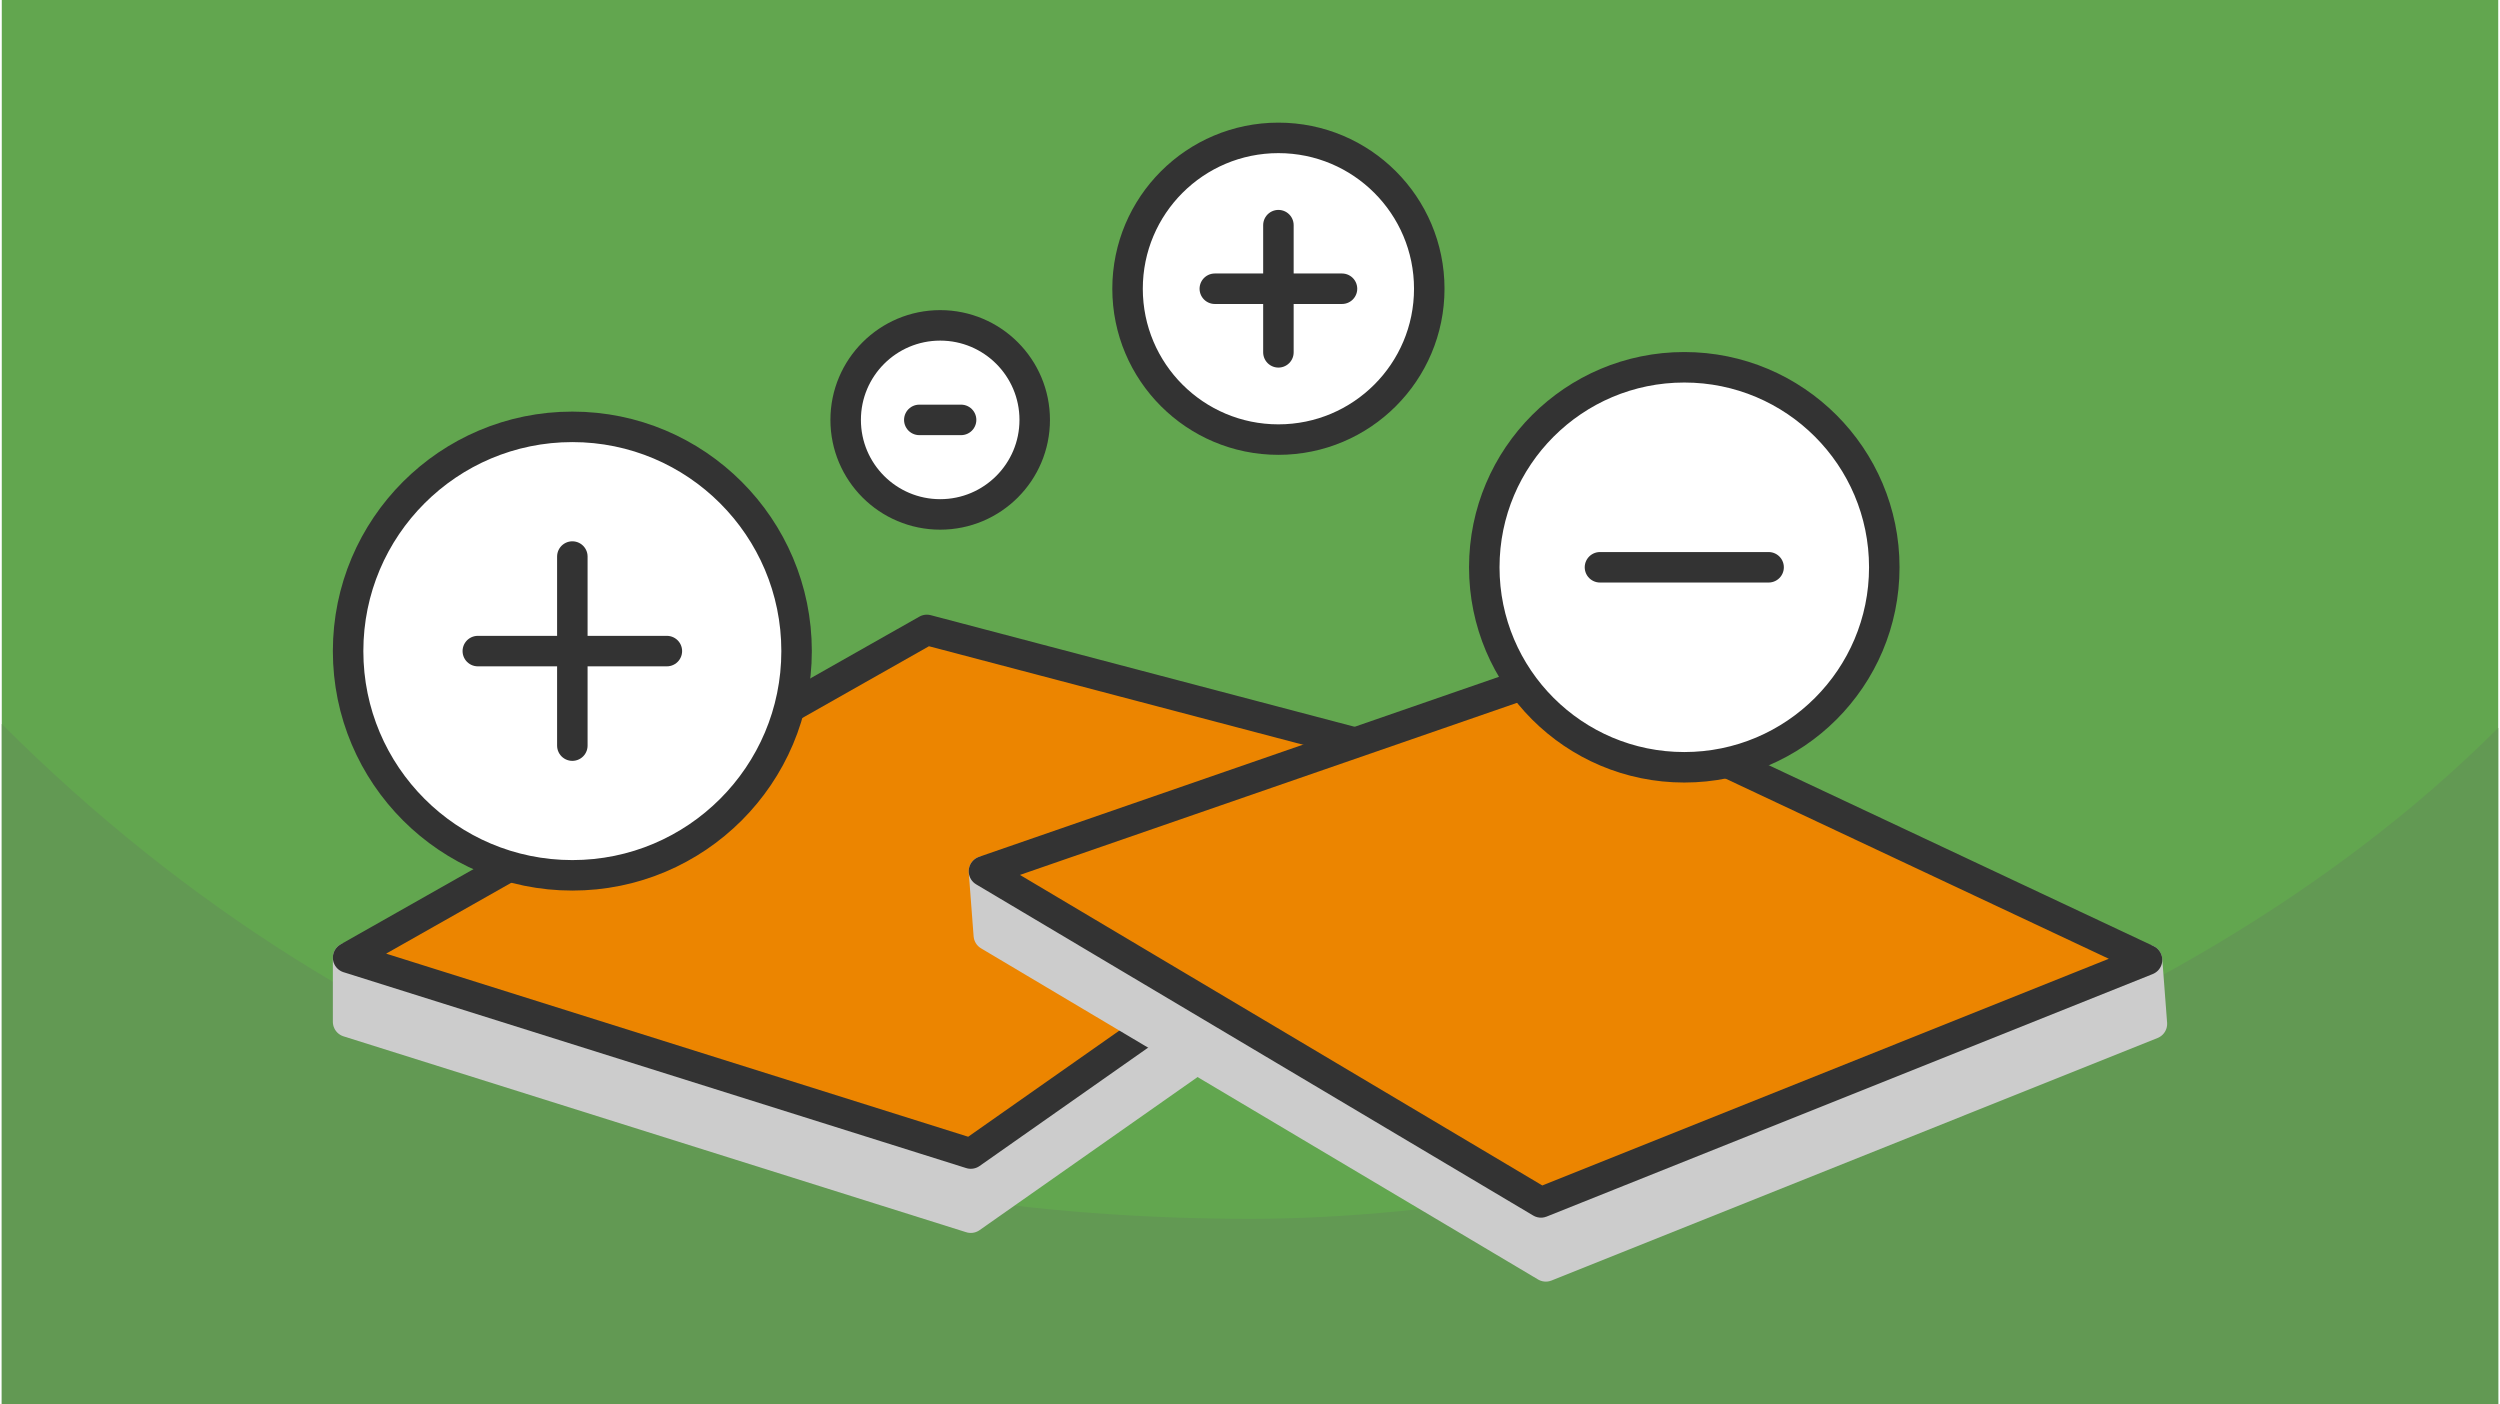
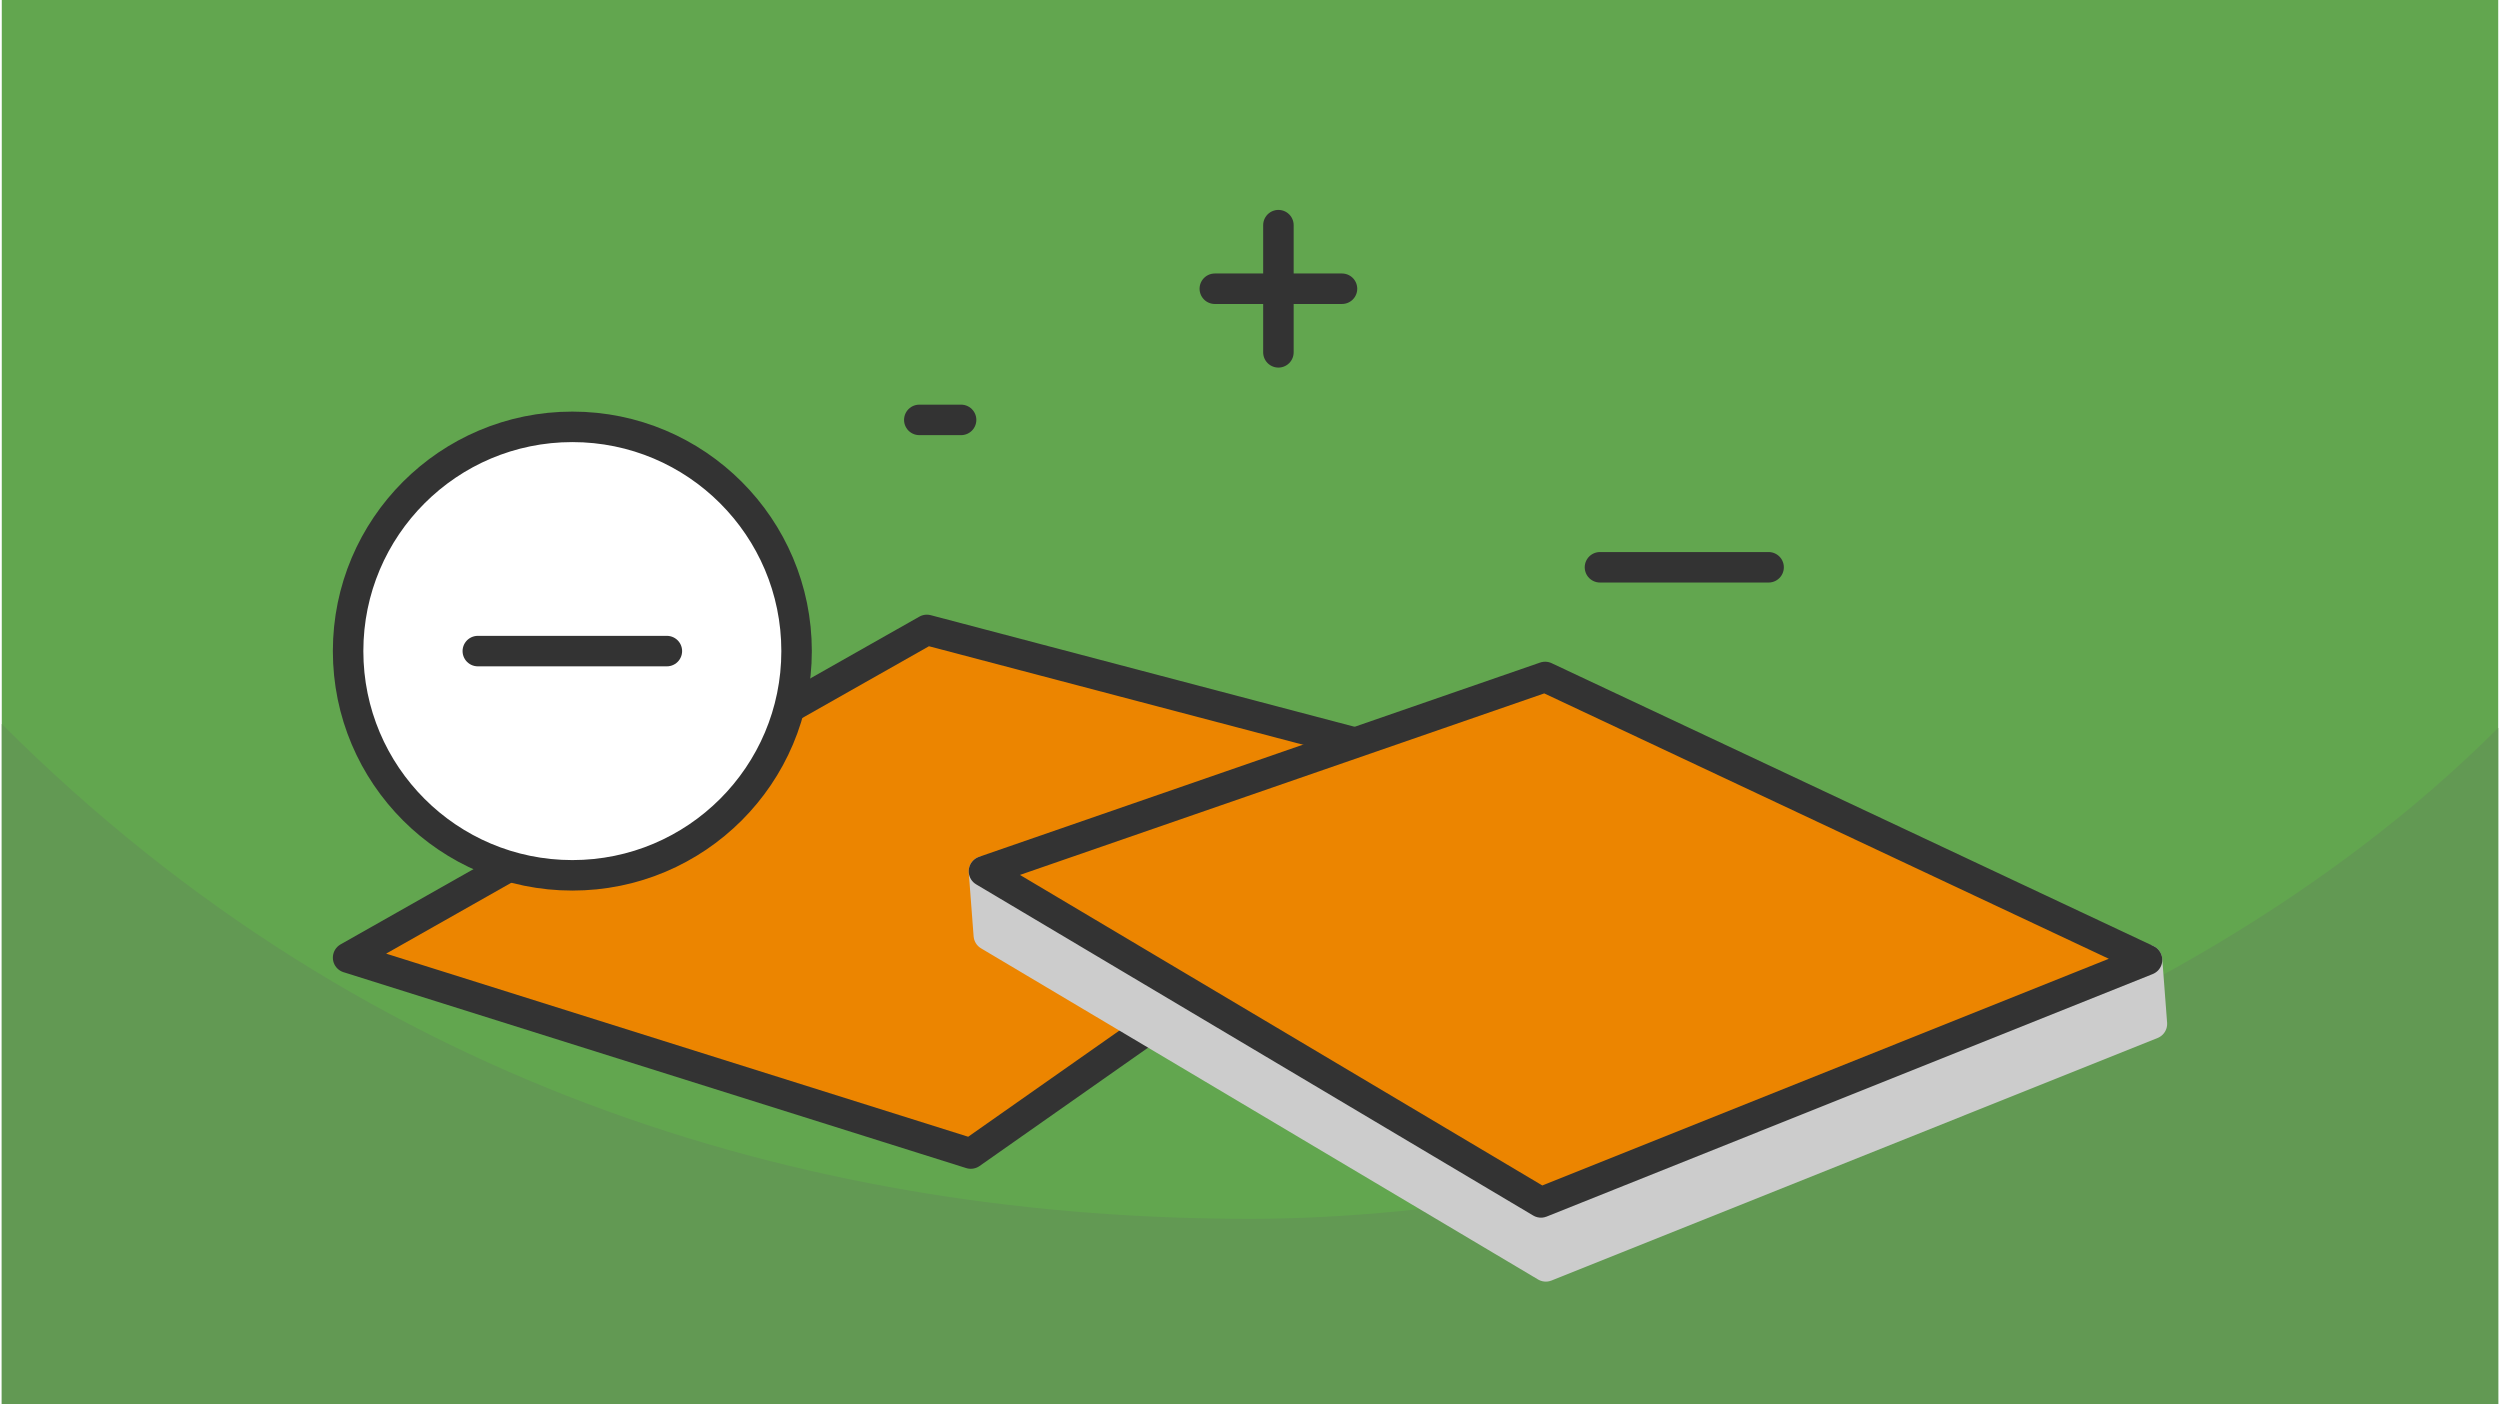
<svg xmlns="http://www.w3.org/2000/svg" width="470" height="264" viewBox="0 0 188.803 106.202" shape-rendering="geometricPrecision" image-rendering="optimizeQuality" fill-rule="evenodd">
  <path d="M188.803 0H0v106.202h188.803z" fill="#62a64f" />
  <path d="M188.803 55.045c-24.999 24.999-65.834 37.132-94.401 37.132-31.969 0-66.254-9.276-94.402-37.424v51.449h188.803V55.045z" fill="#629953" />
  <g stroke-width="2.306" stroke-linejoin="round">
    <g stroke-miterlimit="2.613">
-       <path d="M26.192 77.277l47.093 14.815 40.108-28.166v-4.851l-26.259 4.021-17.172-4.522-17.306 9.8-26.464 4.052z" stroke="#ccc" fill="#ccc" />
      <path d="M26.192 72.426l47.093 14.815 40.108-28.166L69.962 47.64z" stroke="#333" fill="#ec8500" />
      <path d="M162.611 77.433l-45.835 18.341-42.127-25.045-.368-4.837 26.489 2.019 16.78-5.81 17.999 8.46 26.695 2.035z" stroke="#ccc" fill="#ccc" />
      <path d="M162.244 72.596l-45.835 18.341-42.128-25.045 42.44-14.694z" fill="#ec8500" stroke="#333" />
    </g>
    <g fill="#fff">
-       <circle cx="127.246" cy="42.903" r="15.126" stroke="#333" />
-       <circle cx="96.55" cy="21.837" r="11.409" stroke="#333" />
      <circle cx="43.151" cy="49.241" r="16.959" stroke="#333" />
-       <circle cx="70.971" cy="31.756" r="7.149" stroke="#333" />
    </g>
    <g stroke-miterlimit="2.613" stroke-linecap="round" fill="none">
-       <path d="M43.151 42.091V56.39" stroke="#333" />
      <path d="M50.3 49.241H36.002m97.621-6.338h-12.754m-19.51-21.066H91.74" stroke="#333" />
      <path d="M96.55 26.647v-9.619M72.552 31.756h-3.161" stroke="#333" />
    </g>
  </g>
</svg>